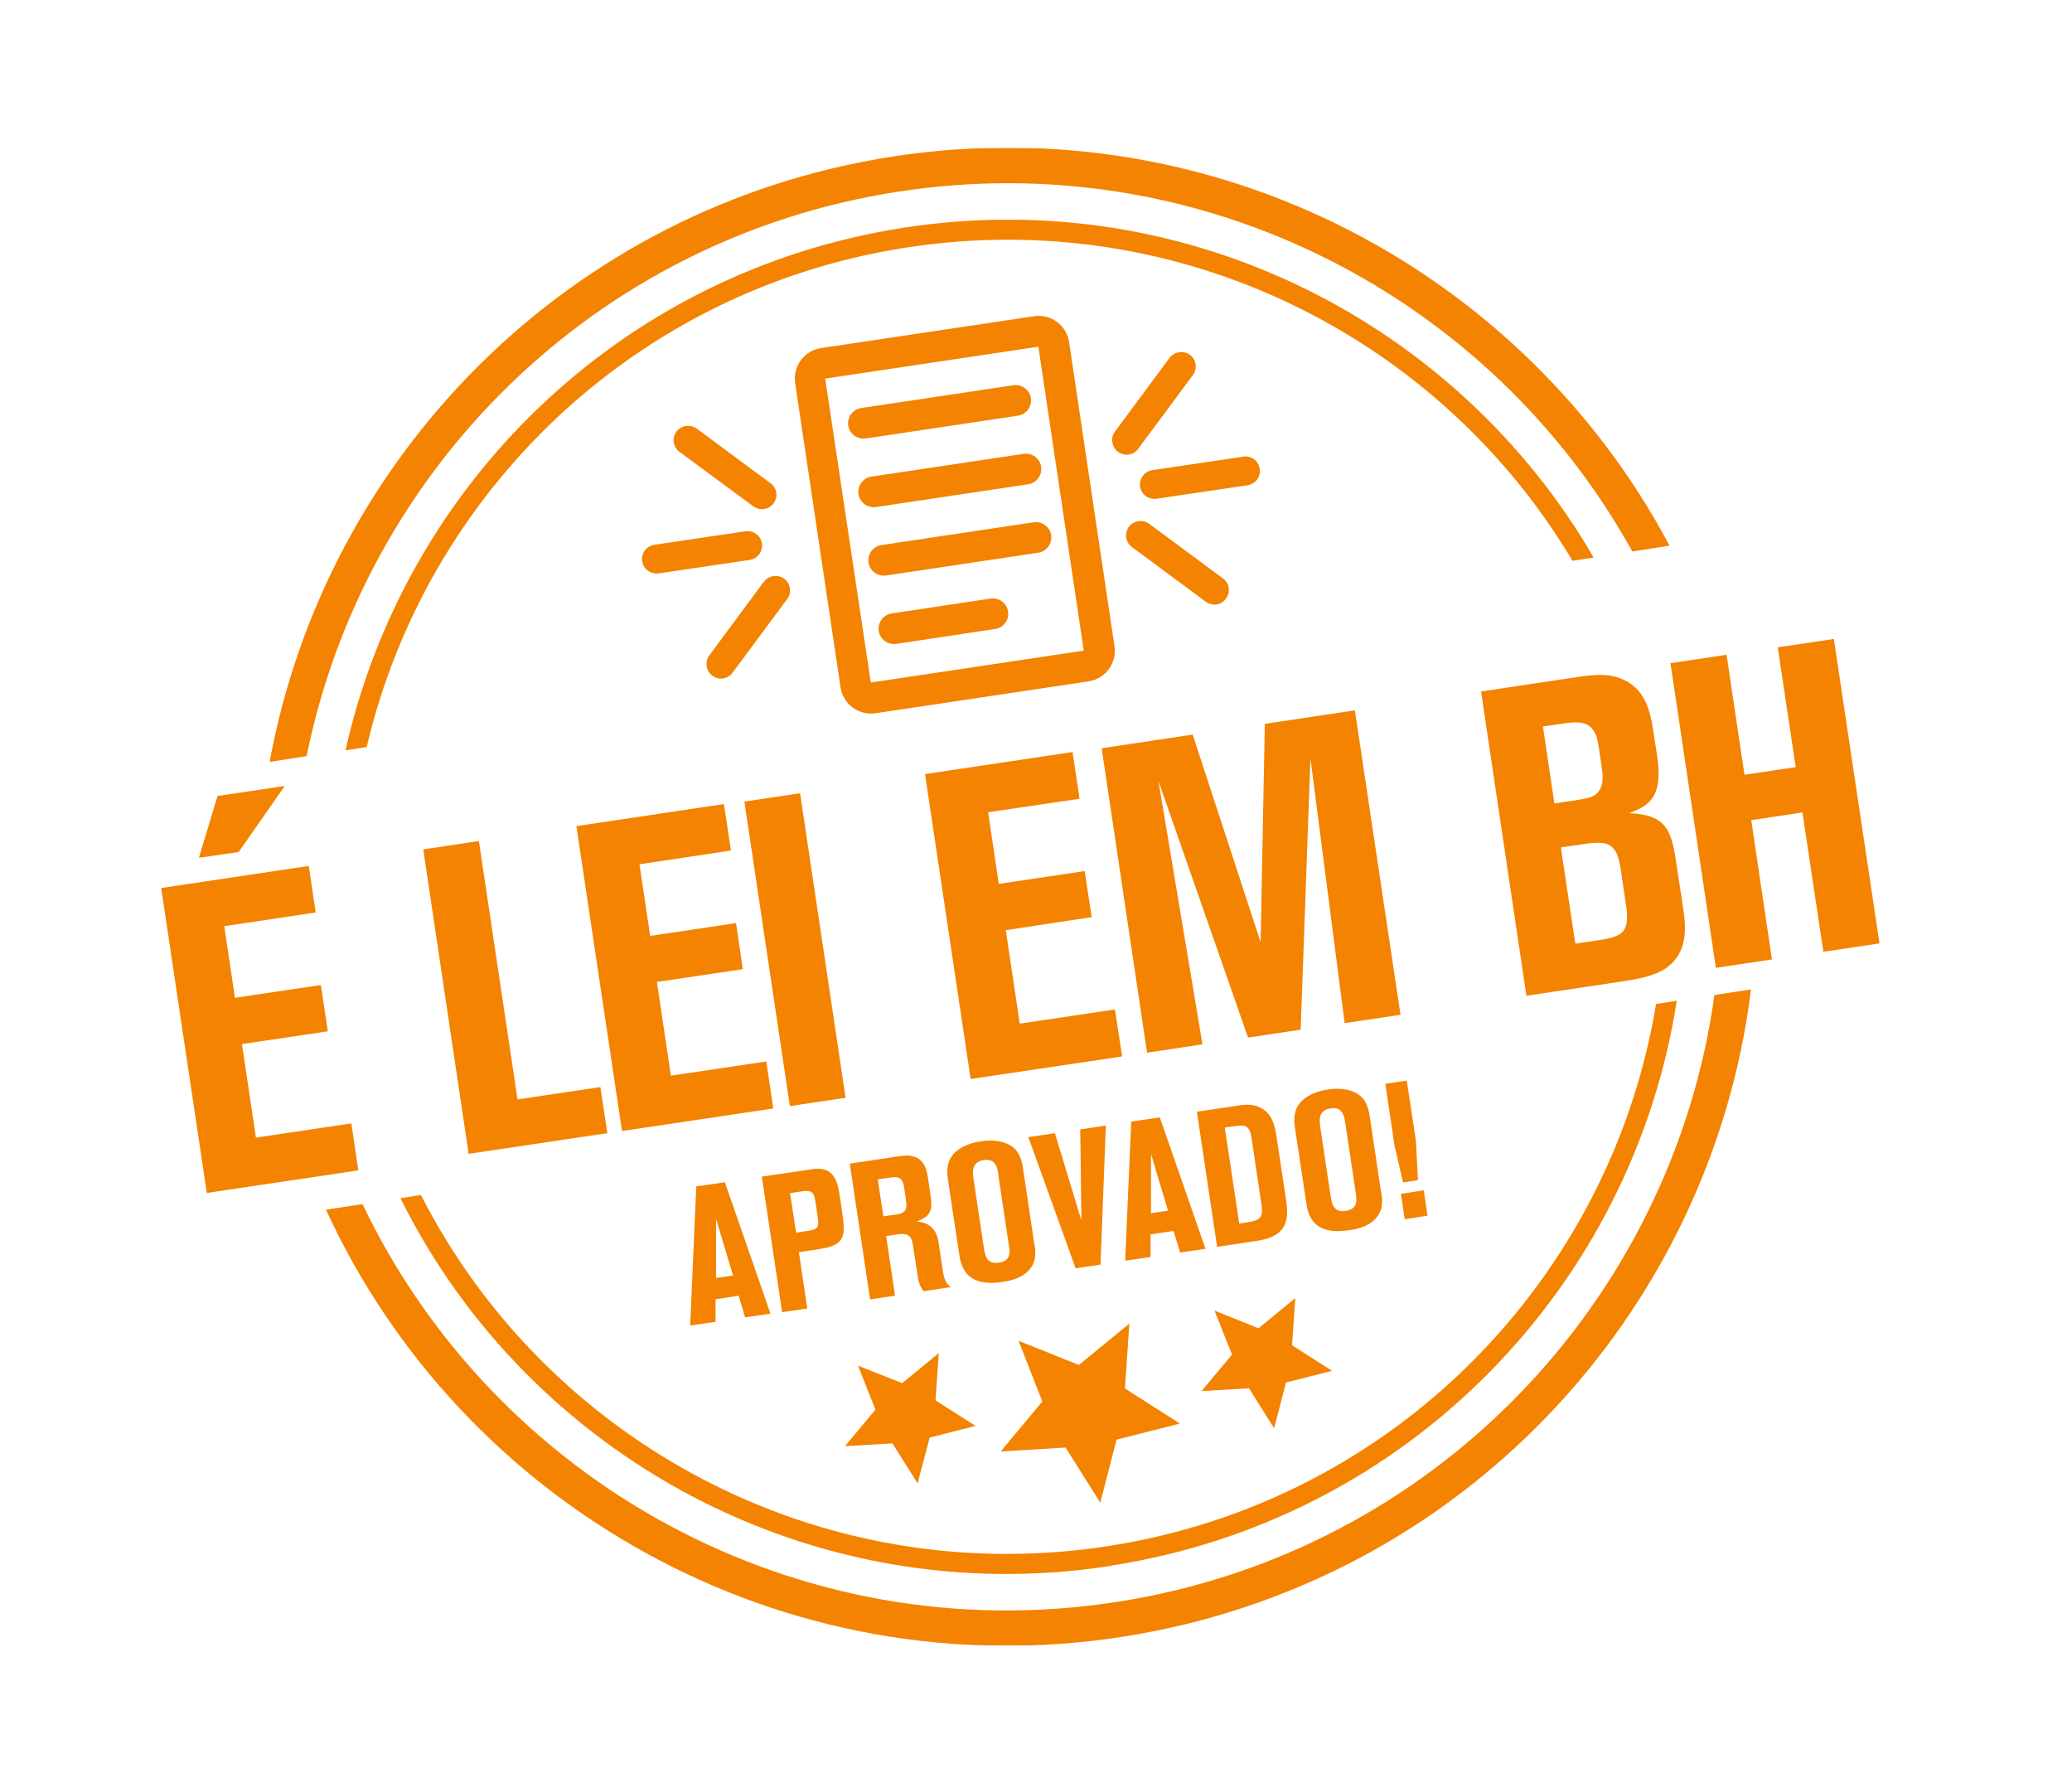
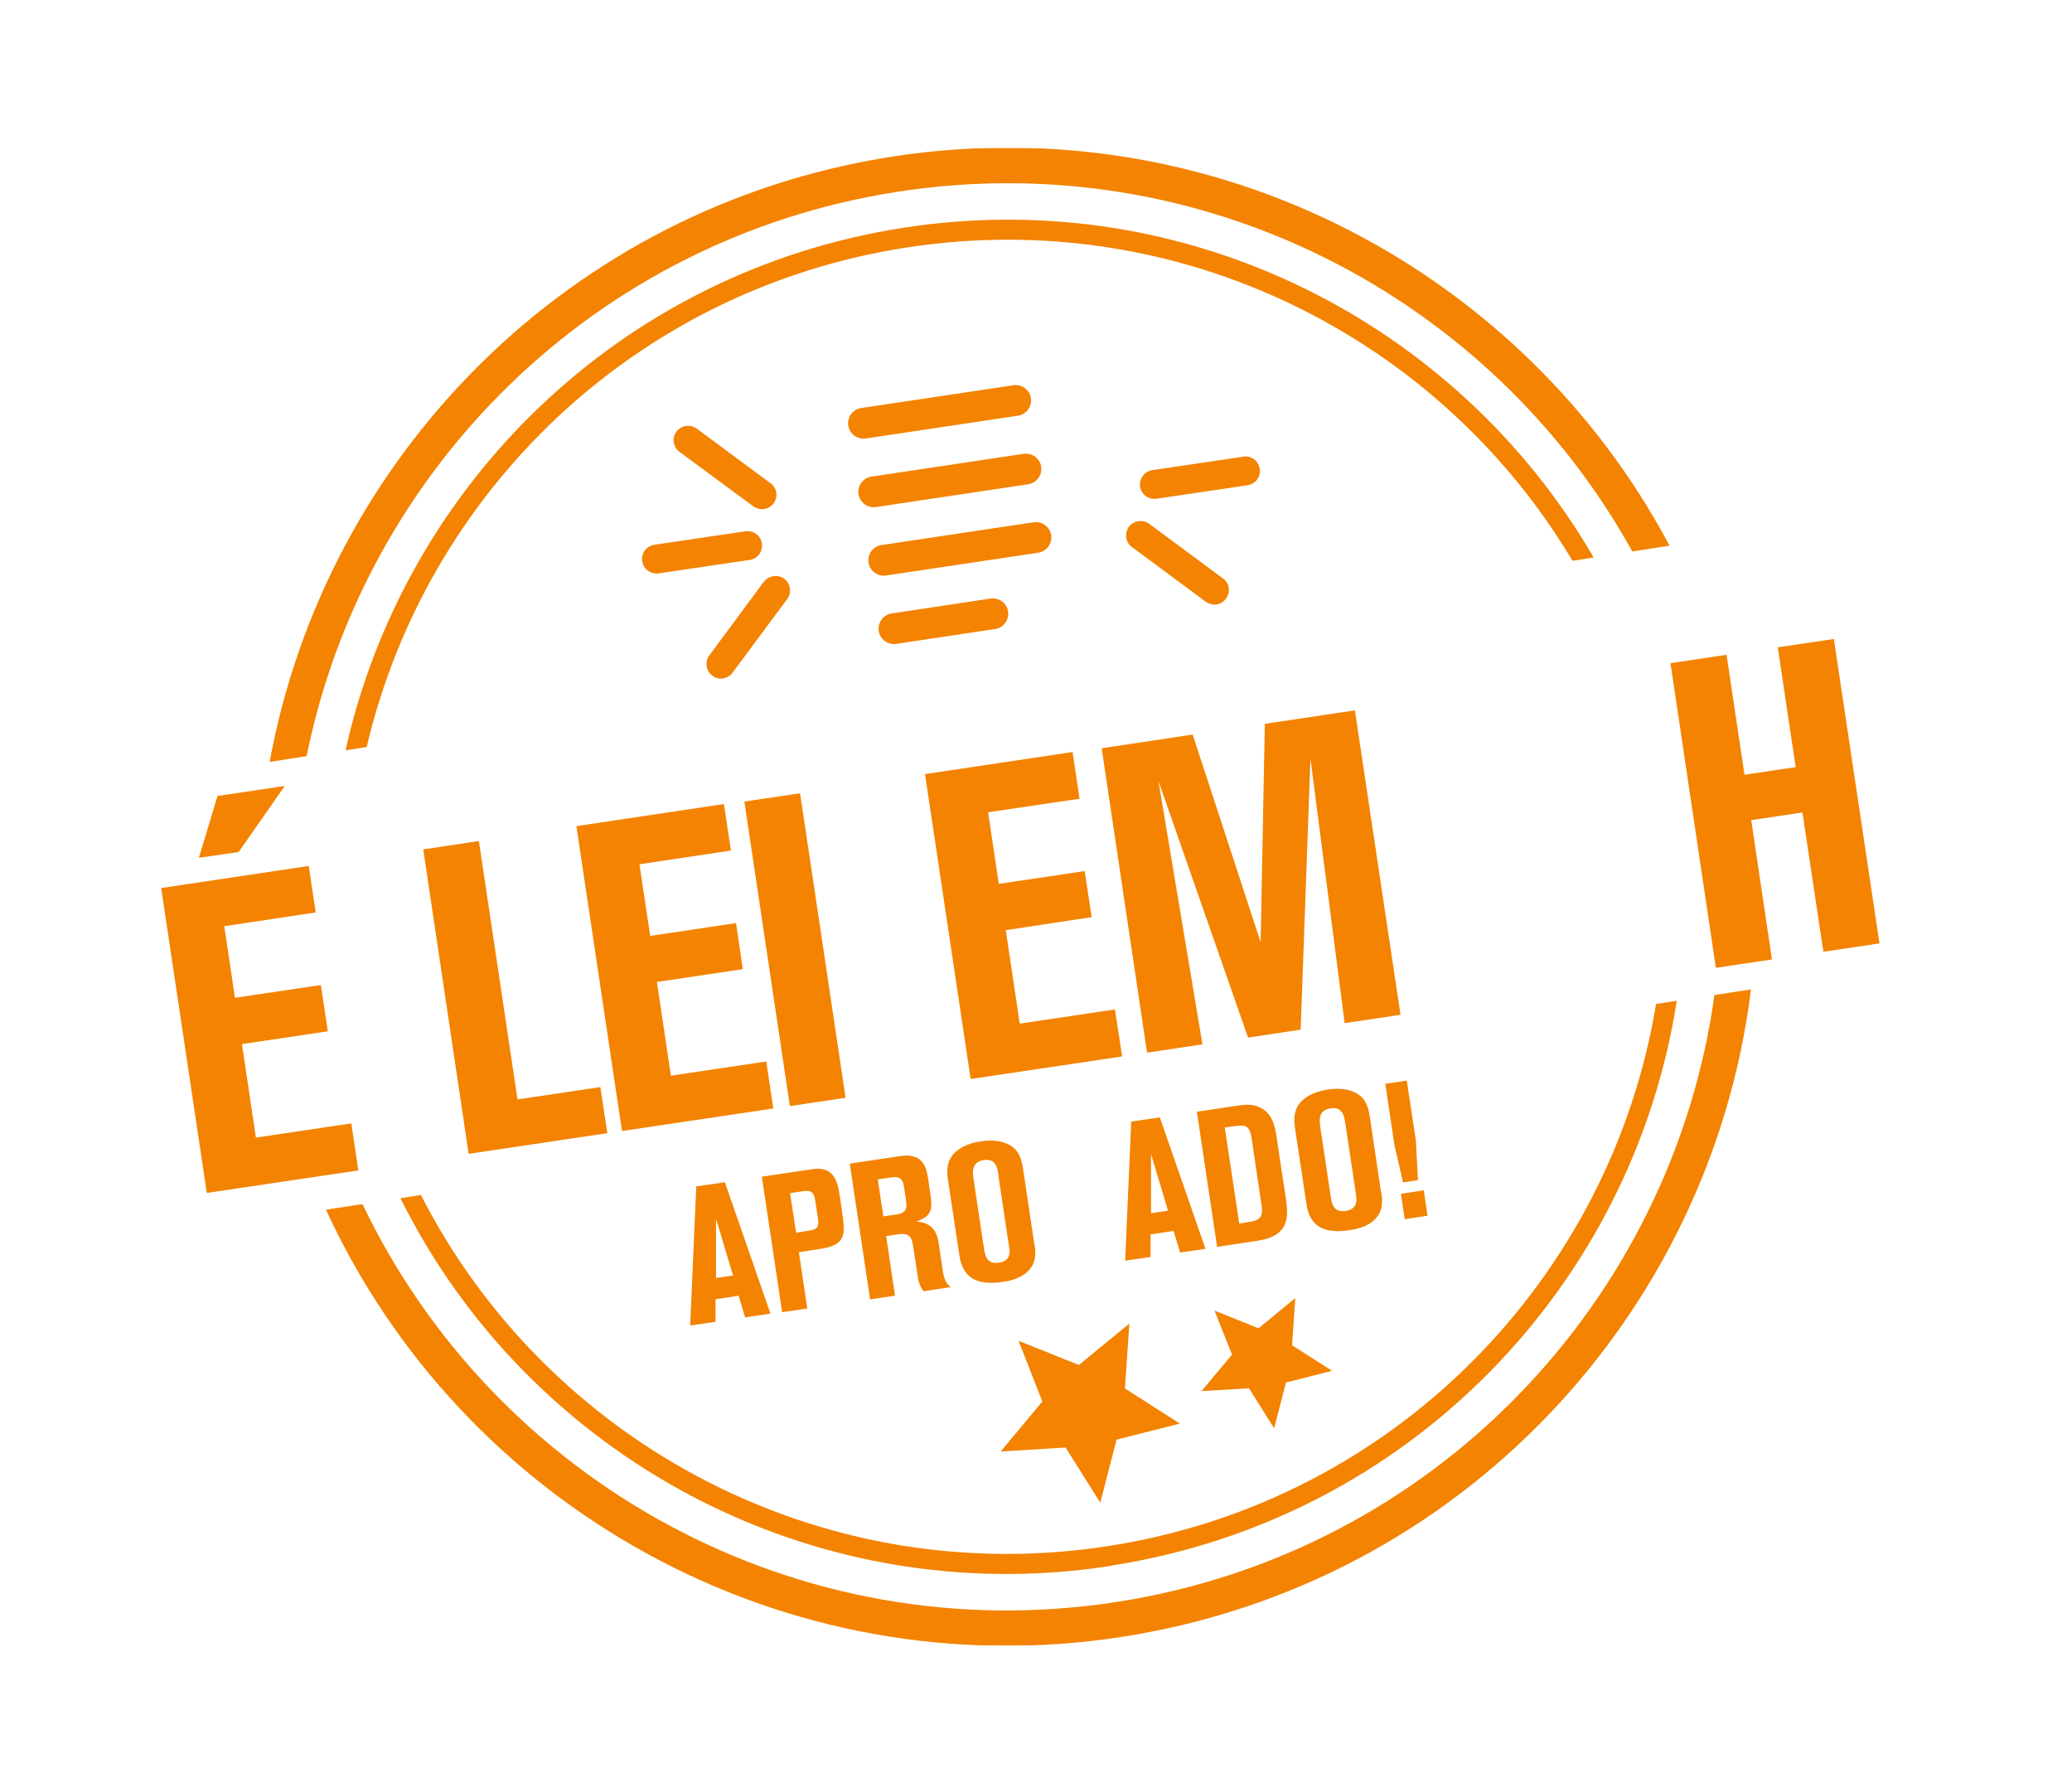
<svg xmlns="http://www.w3.org/2000/svg" fill="none" height="1059" style="fill: none;" viewBox="0 0 1234 1059" width="1234">
  <g clip-path="url(#a)">
    <mask height="892" id="b" maskUnits="userSpaceOnUse" style="mask-type:luminance" width="1024" x="96" y="88">
      <path d="M1119.34 88H96V980H1119.34V88Z" fill="#fff" />
    </mask>
    <g mask="url(#b)">
      <path d="M615.639 311.002L524.99 324.574C520 325.266 516.535 329.975 517.228 334.961C517.921 339.946 522.634 343.408 527.623 342.716L618.273 329.144C623.262 328.452 626.728 323.743 626.035 318.758C625.342 313.772 620.629 310.31 615.639 311.002Z" fill="#F38300" />
    </g>
    <mask height="892" id="c" maskUnits="userSpaceOnUse" style="mask-type:luminance" width="1024" x="96" y="88">
      <path d="M1119.34 88H96V980H1119.34V88Z" fill="#fff" />
    </mask>
    <g mask="url(#c)">
      <path d="M606.213 247.543C611.203 246.85 614.668 242.142 613.975 237.156C613.282 232.17 608.57 228.708 603.58 229.401L512.931 242.972C507.941 243.665 504.476 248.373 505.169 253.359C505.862 258.345 510.574 261.807 515.564 261.114L606.213 247.543Z" fill="#F38300" />
    </g>
    <mask height="892" id="d" maskUnits="userSpaceOnUse" style="mask-type:luminance" width="1024" x="96" y="88">
      <path d="M1119.34 88H96V980H1119.34V88Z" fill="#fff" />
    </mask>
    <g mask="url(#d)">
      <path d="M589.997 356.422L531.088 365.285C526.099 365.978 522.633 370.686 523.326 375.672C524.02 380.658 528.732 384.12 533.722 383.427L592.63 374.564C597.62 373.872 601.085 369.163 600.392 364.177C599.699 359.192 594.986 355.73 589.997 356.422Z" fill="#F38300" />
    </g>
    <mask height="892" id="e" maskUnits="userSpaceOnUse" style="mask-type:luminance" width="1024" x="96" y="88">
      <path d="M1119.34 88H96V980H1119.34V88Z" fill="#fff" />
    </mask>
    <g mask="url(#e)">
      <path d="M612.314 288.38C617.303 287.688 620.769 282.979 620.076 277.994C619.383 273.008 614.67 269.546 609.68 270.239L519.031 283.81C514.041 284.503 510.576 289.211 511.269 294.197C511.962 299.182 516.675 302.645 521.664 301.952L612.314 288.38Z" fill="#F38300" />
    </g>
    <mask height="892" id="f" maskUnits="userSpaceOnUse" style="mask-type:luminance" width="1024" x="96" y="88">
-       <path d="M1119.34 88H96V980H1119.34V88Z" fill="#fff" />
-     </mask>
+       </mask>
    <g mask="url(#f)">
      <path d="M491.586 225.425L618.411 206.452L645.44 387.455L518.614 406.428L491.447 225.425H491.586ZM636.708 203.682C635.183 193.711 625.896 186.786 615.778 188.31L488.952 207.283C478.972 208.806 472.042 218.085 473.567 228.194L500.595 409.336C502.12 419.307 511.407 426.232 521.525 424.708L648.351 405.736C658.33 404.212 665.261 394.934 663.736 384.824L636.708 203.682Z" fill="#F38300" />
    </g>
    <mask height="892" id="g" maskUnits="userSpaceOnUse" style="mask-type:luminance" width="1024" x="96" y="88">
-       <path d="M1119.34 88H96V980H1119.34V88Z" fill="#fff" />
-     </mask>
+       </mask>
    <g mask="url(#g)">
      <path d="M677.874 267.241L710.447 223.34C713.219 219.463 712.526 214.062 708.645 211.292C704.902 208.522 699.358 209.353 696.586 213.092L664.013 256.993C662.627 258.793 662.073 261.148 662.489 263.363C662.766 265.718 664.013 267.657 665.815 269.041C667.756 270.426 670.112 270.98 672.191 270.703C674.409 270.426 676.488 269.18 677.874 267.241Z" fill="#F38300" />
    </g>
    <mask height="892" id="h" maskUnits="userSpaceOnUse" style="mask-type:luminance" width="1024" x="96" y="88">
      <path d="M1119.34 88H96V980H1119.34V88Z" fill="#fff" />
    </mask>
    <g mask="url(#h)">
      <path d="M684.389 311.898C680.646 309.128 675.102 309.959 672.33 313.698C669.558 317.576 670.251 322.977 674.132 325.746L718.07 358.291C720.011 359.676 722.367 360.23 724.446 359.953C726.664 359.676 728.743 358.429 730.129 356.491C731.515 354.69 732.07 352.336 731.792 350.12C731.515 347.766 730.268 345.827 728.327 344.442L684.389 311.898Z" fill="#F38300" />
    </g>
    <mask height="892" id="i" maskUnits="userSpaceOnUse" style="mask-type:luminance" width="1024" x="96" y="88">
      <path d="M1119.34 88H96V980H1119.34V88Z" fill="#fff" />
    </mask>
    <g mask="url(#i)">
      <path d="M740.522 271.919L686.327 279.951C681.614 280.643 678.288 285.075 678.981 289.784C679.674 294.492 684.109 297.677 688.822 296.985L743.017 288.953C747.73 288.26 751.057 283.829 750.225 279.12C749.532 274.411 745.096 271.088 740.384 271.919" fill="#F38300" />
    </g>
    <mask height="892" id="j" maskUnits="userSpaceOnUse" style="mask-type:luminance" width="1024" x="96" y="88">
      <path d="M1119.34 88H96V980H1119.34V88Z" fill="#fff" />
    </mask>
    <g mask="url(#j)">
      <path d="M454.992 346.286L422.419 390.325C421.033 392.125 420.479 394.48 420.895 396.695C421.172 398.911 422.419 400.989 424.221 402.373C426.023 403.758 428.38 404.312 430.597 404.035C432.815 403.62 434.894 402.512 436.28 400.573L468.853 356.673C470.239 354.872 470.793 352.518 470.378 350.302C470.1 347.948 468.853 346.009 467.051 344.624C463.309 341.854 457.764 342.685 454.992 346.424" fill="#F38300" />
    </g>
    <mask height="892" id="k" maskUnits="userSpaceOnUse" style="mask-type:luminance" width="1024" x="96" y="88">
      <path d="M1119.34 88H96V980H1119.34V88Z" fill="#fff" />
    </mask>
    <g mask="url(#k)">
      <path d="M448.617 301.473C450.558 302.858 452.775 303.412 454.993 303.135C457.211 302.858 459.29 301.611 460.676 299.811C462.062 298.011 462.616 295.656 462.339 293.44C462.062 291.225 460.814 289.147 458.874 287.762L414.935 255.218C411.193 252.448 405.649 253.279 402.877 257.018C401.491 258.819 400.936 261.173 401.213 263.389C401.629 265.604 402.738 267.682 404.679 269.067L448.756 301.611L448.617 301.473Z" fill="#F38300" />
    </g>
    <mask height="892" id="l" maskUnits="userSpaceOnUse" style="mask-type:luminance" width="1024" x="96" y="88">
      <path d="M1119.34 88H96V980H1119.34V88Z" fill="#fff" />
    </mask>
    <g mask="url(#l)">
      <path d="M453.744 323.581C453.051 318.872 448.616 315.687 443.903 316.38L389.708 324.412C384.995 325.104 381.668 329.536 382.5 334.245C383.193 338.953 387.628 342.138 392.341 341.446L446.537 333.414C451.249 332.721 454.437 328.29 453.744 323.581Z" fill="#F38300" />
    </g>
    <path d="M96 528.82L123.167 710.377L213.4 696.944L209.242 668.969L152.413 677.417L144.097 621.745L195.243 614.128L191.085 586.569L139.939 594.186L133.563 551.532L188.035 543.361L183.877 515.663L96 528.82ZM129.543 473.978L118.454 510.816L142.156 507.354L169.6 468.023L129.543 473.978Z" fill="#F38300" />
    <path d="M252.073 505.808L285.2 500.822L308.208 654.682L357.553 647.342L361.711 674.763L279.101 687.088L252.073 505.808Z" fill="#F38300" />
    <path d="M343.276 491.947L431.153 478.791L435.312 506.489L380.839 514.659L387.215 557.314L438.361 549.697L442.381 577.117L391.234 584.734L399.551 640.545L456.38 632.097L460.538 660.072L370.443 673.505L343.276 491.947Z" fill="#F38300" />
    <path d="M476.497 472.367L443.322 477.314L470.415 658.663L503.591 653.715L476.497 472.367Z" fill="#F38300" />
    <path d="M550.909 460.969L638.786 447.812L642.944 475.649L588.471 483.681L594.847 526.335L645.993 518.718L650.151 546.139L599.005 553.894L607.322 609.566L664.012 601.118L668.309 629.093L578.076 642.526L550.909 460.969Z" fill="#F38300" />
    <path d="M656.113 445.581L710.308 437.411L750.782 561.08L753.277 431.04L806.918 423.008L834.085 604.288L800.819 609.274L780.444 451.675L774.622 613.152L743.297 617.86L689.933 465.108L716.13 621.876L683.141 626.862L656.113 445.581Z" fill="#F38300" />
    <mask height="892" id="m" maskUnits="userSpaceOnUse" style="mask-type:luminance" width="1024" x="96" y="88">
      <path d="M1119.34 88H96V980H1119.34V88Z" fill="#fff" />
    </mask>
    <g mask="url(#m)">
-       <path d="M938.315 561.937L952.176 559.859C966.037 557.782 970.888 555.428 968.393 538.809L965.205 517.482C962.988 502.526 958.136 500.448 943.998 502.526L929.583 504.603L938.177 561.798L938.315 561.937ZM925.841 478.429C940.81 476.213 944.553 475.659 947.325 474.689C953.839 472.197 955.364 466.38 953.978 457.102C951.483 440.206 951.206 438.544 949.404 435.774C946.493 430.235 940.81 429.404 932.355 430.65L918.91 432.589L925.702 478.29L925.841 478.429ZM881.764 411.816L938.038 403.368C950.929 401.429 958.691 401.014 966.591 404.615C979.205 410.293 982.531 421.926 984.472 434.251L986.967 450.454C990.432 474.136 982.67 479.675 970.195 484.245C992.372 485.076 995.422 494.355 998.332 513.882L1002.21 539.502C1003.74 549.196 1005.96 564.43 994.867 574.401C988.63 580.079 979.482 582.433 966.453 584.372L909.069 592.958L882.041 411.678L881.764 411.816Z" fill="#F38300" />
-     </g>
+       </g>
    <path d="M1058.77 385.484L1069.44 456.805L1038.94 461.375L1028.27 389.915L994.868 394.901L1021.9 576.32L1055.3 571.334L1042.96 488.38L1073.46 483.81L1085.93 566.764L1119.34 561.779L1092.17 380.498L1058.77 385.484Z" fill="#F38300" />
    <path d="M426.3 761.061L436.557 759.538L426.439 725.746V761.061H426.3ZM414.657 706.497L431.706 704.004L458.873 782.25L443.765 784.465L439.884 771.586L426.162 773.663V787.097L411.053 789.312L414.657 706.497Z" fill="#F38300" />
    <mask height="892" id="n" maskUnits="userSpaceOnUse" style="mask-type:luminance" width="1024" x="96" y="88">
      <path d="M1119.34 88H96V980H1119.34V88Z" fill="#fff" />
    </mask>
    <g mask="url(#n)">
      <path d="M474.123 734.035L481.331 732.927C486.875 732.097 487.984 730.85 487.014 724.757L485.766 716.586C484.934 711.046 484.519 708.415 477.865 709.384L470.519 710.492L474.123 734.035ZM453.886 700.66L483.826 696.228C497.409 694.151 498.934 704.814 500.181 712.431L501.706 722.956C503.646 735.974 503.092 741.514 488.4 743.729L475.786 745.668L480.776 779.182L465.807 781.398L453.748 700.798L453.886 700.66Z" fill="#F38300" />
    </g>
    <mask height="892" id="o" maskUnits="userSpaceOnUse" style="mask-type:luminance" width="1024" x="96" y="88">
      <path d="M1119.34 88H96V980H1119.34V88Z" fill="#fff" />
    </mask>
    <g mask="url(#o)">
      <path d="M526.097 724.323L533.859 723.215C540.651 722.245 540.096 718.506 539.542 714.49L538.433 706.873C537.463 700.226 533.859 700.78 530.532 701.195L522.77 702.303L526.097 724.323ZM506.276 692.886L535.938 688.454C550.492 686.239 551.878 695.933 552.987 703.411L554.234 712.136C555.759 722.384 552.848 724.738 545.918 727.369C549.66 727.785 557.284 728.754 558.947 739.695L561.442 756.175C561.996 760.33 562.966 764.484 566.432 766.423L550.076 768.916C547.858 766.146 546.888 762.684 546.611 760.33L543.977 743.157C543.146 737.618 542.591 733.878 534.829 734.986L527.76 736.094L533.027 771.547L518.196 773.763L506.137 693.163L506.276 692.886Z" fill="#F38300" />
    </g>
    <mask height="892" id="p" maskUnits="userSpaceOnUse" style="mask-type:luminance" width="1024" x="96" y="88">
      <path d="M1119.34 88H96V980H1119.34V88Z" fill="#fff" />
    </mask>
    <g mask="url(#p)">
      <path d="M594.709 699.819C594.016 695.664 593.184 689.709 585.977 690.817C578.353 691.925 579.185 698.157 579.878 702.588L585.977 743.165C586.67 747.735 587.64 752.998 594.986 751.89C602.333 750.782 601.501 745.243 600.808 741.365L594.571 699.819H594.709ZM616.193 741.226C617.025 747.181 616.609 751.475 613.837 755.075C609.817 760.753 602.333 762.692 596.927 763.384C578.769 766.154 573.086 758.122 571.423 747.874L564.631 702.865C564.077 699.403 563.384 693.448 566.849 688.463C569.483 684.723 575.027 680.984 584.175 679.599C591.521 678.491 597.481 679.599 601.778 682.092C606.214 684.862 608.293 688.878 609.402 696.633L616.055 741.365L616.193 741.226Z" fill="#F38300" />
    </g>
-     <path d="M612.451 677.145L628.252 674.791L644.054 726.862L643.361 672.575L658.607 670.221L655.419 753.036L640.588 755.252L612.451 677.145Z" fill="#F38300" />
    <path d="M685.358 722.459L695.615 720.936L685.497 687.145V722.459H685.358ZM673.715 667.895L690.764 665.402L717.931 743.648L702.823 745.864L698.942 732.984L685.22 735.062V748.495L670.112 750.711L673.715 667.895Z" fill="#F38300" />
    <mask height="892" id="q" maskUnits="userSpaceOnUse" style="mask-type:luminance" width="1024" x="96" y="88">
      <path d="M1119.34 88H96V980H1119.34V88Z" fill="#fff" />
    </mask>
    <g mask="url(#q)">
      <path d="M737.89 728.636C744.82 727.528 745.929 727.39 747.177 726.975C752.444 725.451 751.751 720.743 751.335 717.696L745.375 677.534C744.266 670.333 741.771 669.641 735.256 670.61L729.435 671.441L738.029 728.498L737.89 728.636ZM712.802 662.024L736.781 658.423C741.632 657.731 747.454 656.9 752.998 661.054C757.849 664.794 759.235 670.195 760.206 676.565L765.889 714.234C767.552 725.451 767.413 736.115 748.701 738.885L724.861 742.485L712.802 661.885V662.024Z" fill="#F38300" />
    </g>
    <mask height="892" id="r" maskUnits="userSpaceOnUse" style="mask-type:luminance" width="1024" x="96" y="88">
      <path d="M1119.34 88H96V980H1119.34V88Z" fill="#fff" />
    </mask>
    <g mask="url(#r)">
      <path d="M801.235 669.002C800.542 664.848 799.711 658.893 792.503 660C784.88 661.108 785.711 667.34 786.404 671.772L792.503 712.349C793.196 716.919 794.166 722.181 801.513 721.074C808.859 719.966 808.027 714.426 807.473 710.549L801.235 669.002ZM822.719 710.41C823.551 716.365 823.135 720.658 820.363 724.259C816.344 729.937 808.859 731.876 803.453 732.568C785.296 735.338 779.613 727.306 778.088 717.057L771.296 672.049C770.742 668.587 770.049 662.632 773.514 657.646C776.147 653.907 781.692 650.168 790.84 648.783C798.186 647.675 804.146 648.783 808.304 651.276C812.878 654.045 814.819 658.062 815.928 665.817L822.581 710.549L822.719 710.41Z" fill="#F38300" />
    </g>
    <path d="M824.935 645.4L837.825 643.461L843.231 679.191L844.478 702.734L835.608 704.119L830.479 681.961L825.073 645.538L824.935 645.4ZM834.36 710.904L847.944 708.827L850.161 723.922L836.578 726L834.36 710.904Z" fill="#F38300" />
    <mask height="892" id="s" maskUnits="userSpaceOnUse" style="mask-type:luminance" width="1024" x="96" y="88">
      <path d="M1119.34 88H96V980H1119.34V88Z" fill="#fff" />
    </mask>
    <g mask="url(#s)">
      <path d="M664.843 953.976C474.673 983.336 294.623 881.962 215.894 717.023L194.132 720.347C275.218 896.919 466.357 1005.91 668.031 974.749C869.843 943.59 1018.98 781.974 1042.82 589.199L1021.06 592.523C995.975 773.665 854.873 924.617 664.843 953.976Z" fill="#F38300" />
    </g>
    <mask height="892" id="t" maskUnits="userSpaceOnUse" style="mask-type:luminance" width="1024" x="96" y="88">
      <path d="M1119.34 88H96V980H1119.34V88Z" fill="#fff" />
    </mask>
    <g mask="url(#t)">
      <path d="M661.519 932.342C839.63 904.783 972.416 764.91 998.612 595.955L986.276 597.894C959.525 760.202 831.313 894.258 659.717 920.709C488.122 947.16 325.397 858.112 250.687 711.592L238.49 713.531C314.585 866.699 483.409 960.039 661.519 932.48" fill="#F38300" />
    </g>
    <mask height="892" id="u" maskUnits="userSpaceOnUse" style="mask-type:luminance" width="1024" x="96" y="88">
      <path d="M1119.34 88H96V980H1119.34V88Z" fill="#fff" />
    </mask>
    <g mask="url(#u)">
      <path d="M534.83 114.147C715.99 86.173 888.279 176.882 972.136 328.388L994.313 324.926C907.545 161.787 724.445 63.461 531.504 93.236C338.701 123.149 193.856 272.162 160.591 453.72L182.629 450.257C216.865 280.61 353.532 142.122 534.83 114.147Z" fill="#F38300" />
    </g>
    <mask height="892" id="v" maskUnits="userSpaceOnUse" style="mask-type:luminance" width="1024" x="96" y="88">
      <path d="M1119.34 88H96V980H1119.34V88Z" fill="#fff" />
    </mask>
    <g mask="url(#v)">
      <path d="M538.158 135.612C369.057 161.786 240.845 289.333 205.778 446.794L218.391 444.855C253.736 294.042 377.374 172.449 539.96 147.383C702.546 122.317 857.232 200.839 936.515 333.926L949.128 331.987C868.043 192.392 707.259 109.437 538.158 135.612Z" fill="#F38300" />
    </g>
    <path d="M655.28 894.809L664.982 857.279L702.684 847.724L669.972 826.812L672.606 788.174L642.528 812.825L606.629 798.422L620.767 834.567L595.956 864.342L634.627 861.988L655.28 894.809Z" fill="#F38300" />
    <path d="M758.82 850.528L765.889 823.246L793.333 816.321L769.493 801.088L771.433 772.975L749.533 790.978L723.337 780.453L733.732 806.627L715.575 828.37L743.851 826.708L758.82 850.528Z" fill="#F38300" />
-     <path d="M546.474 883.327L553.682 856.044L580.988 849.12L557.147 833.886L559.088 805.773L537.326 823.638L510.991 813.252L521.387 839.426L503.229 861.169L531.505 859.507L546.474 883.327Z" fill="#F38300" />
  </g>
  <defs>
    <clipPath id="a">
      <path d="M0 0H1023.34V892H0z" fill="#fff" transform="translate(96 88)" />
    </clipPath>
  </defs>
</svg>